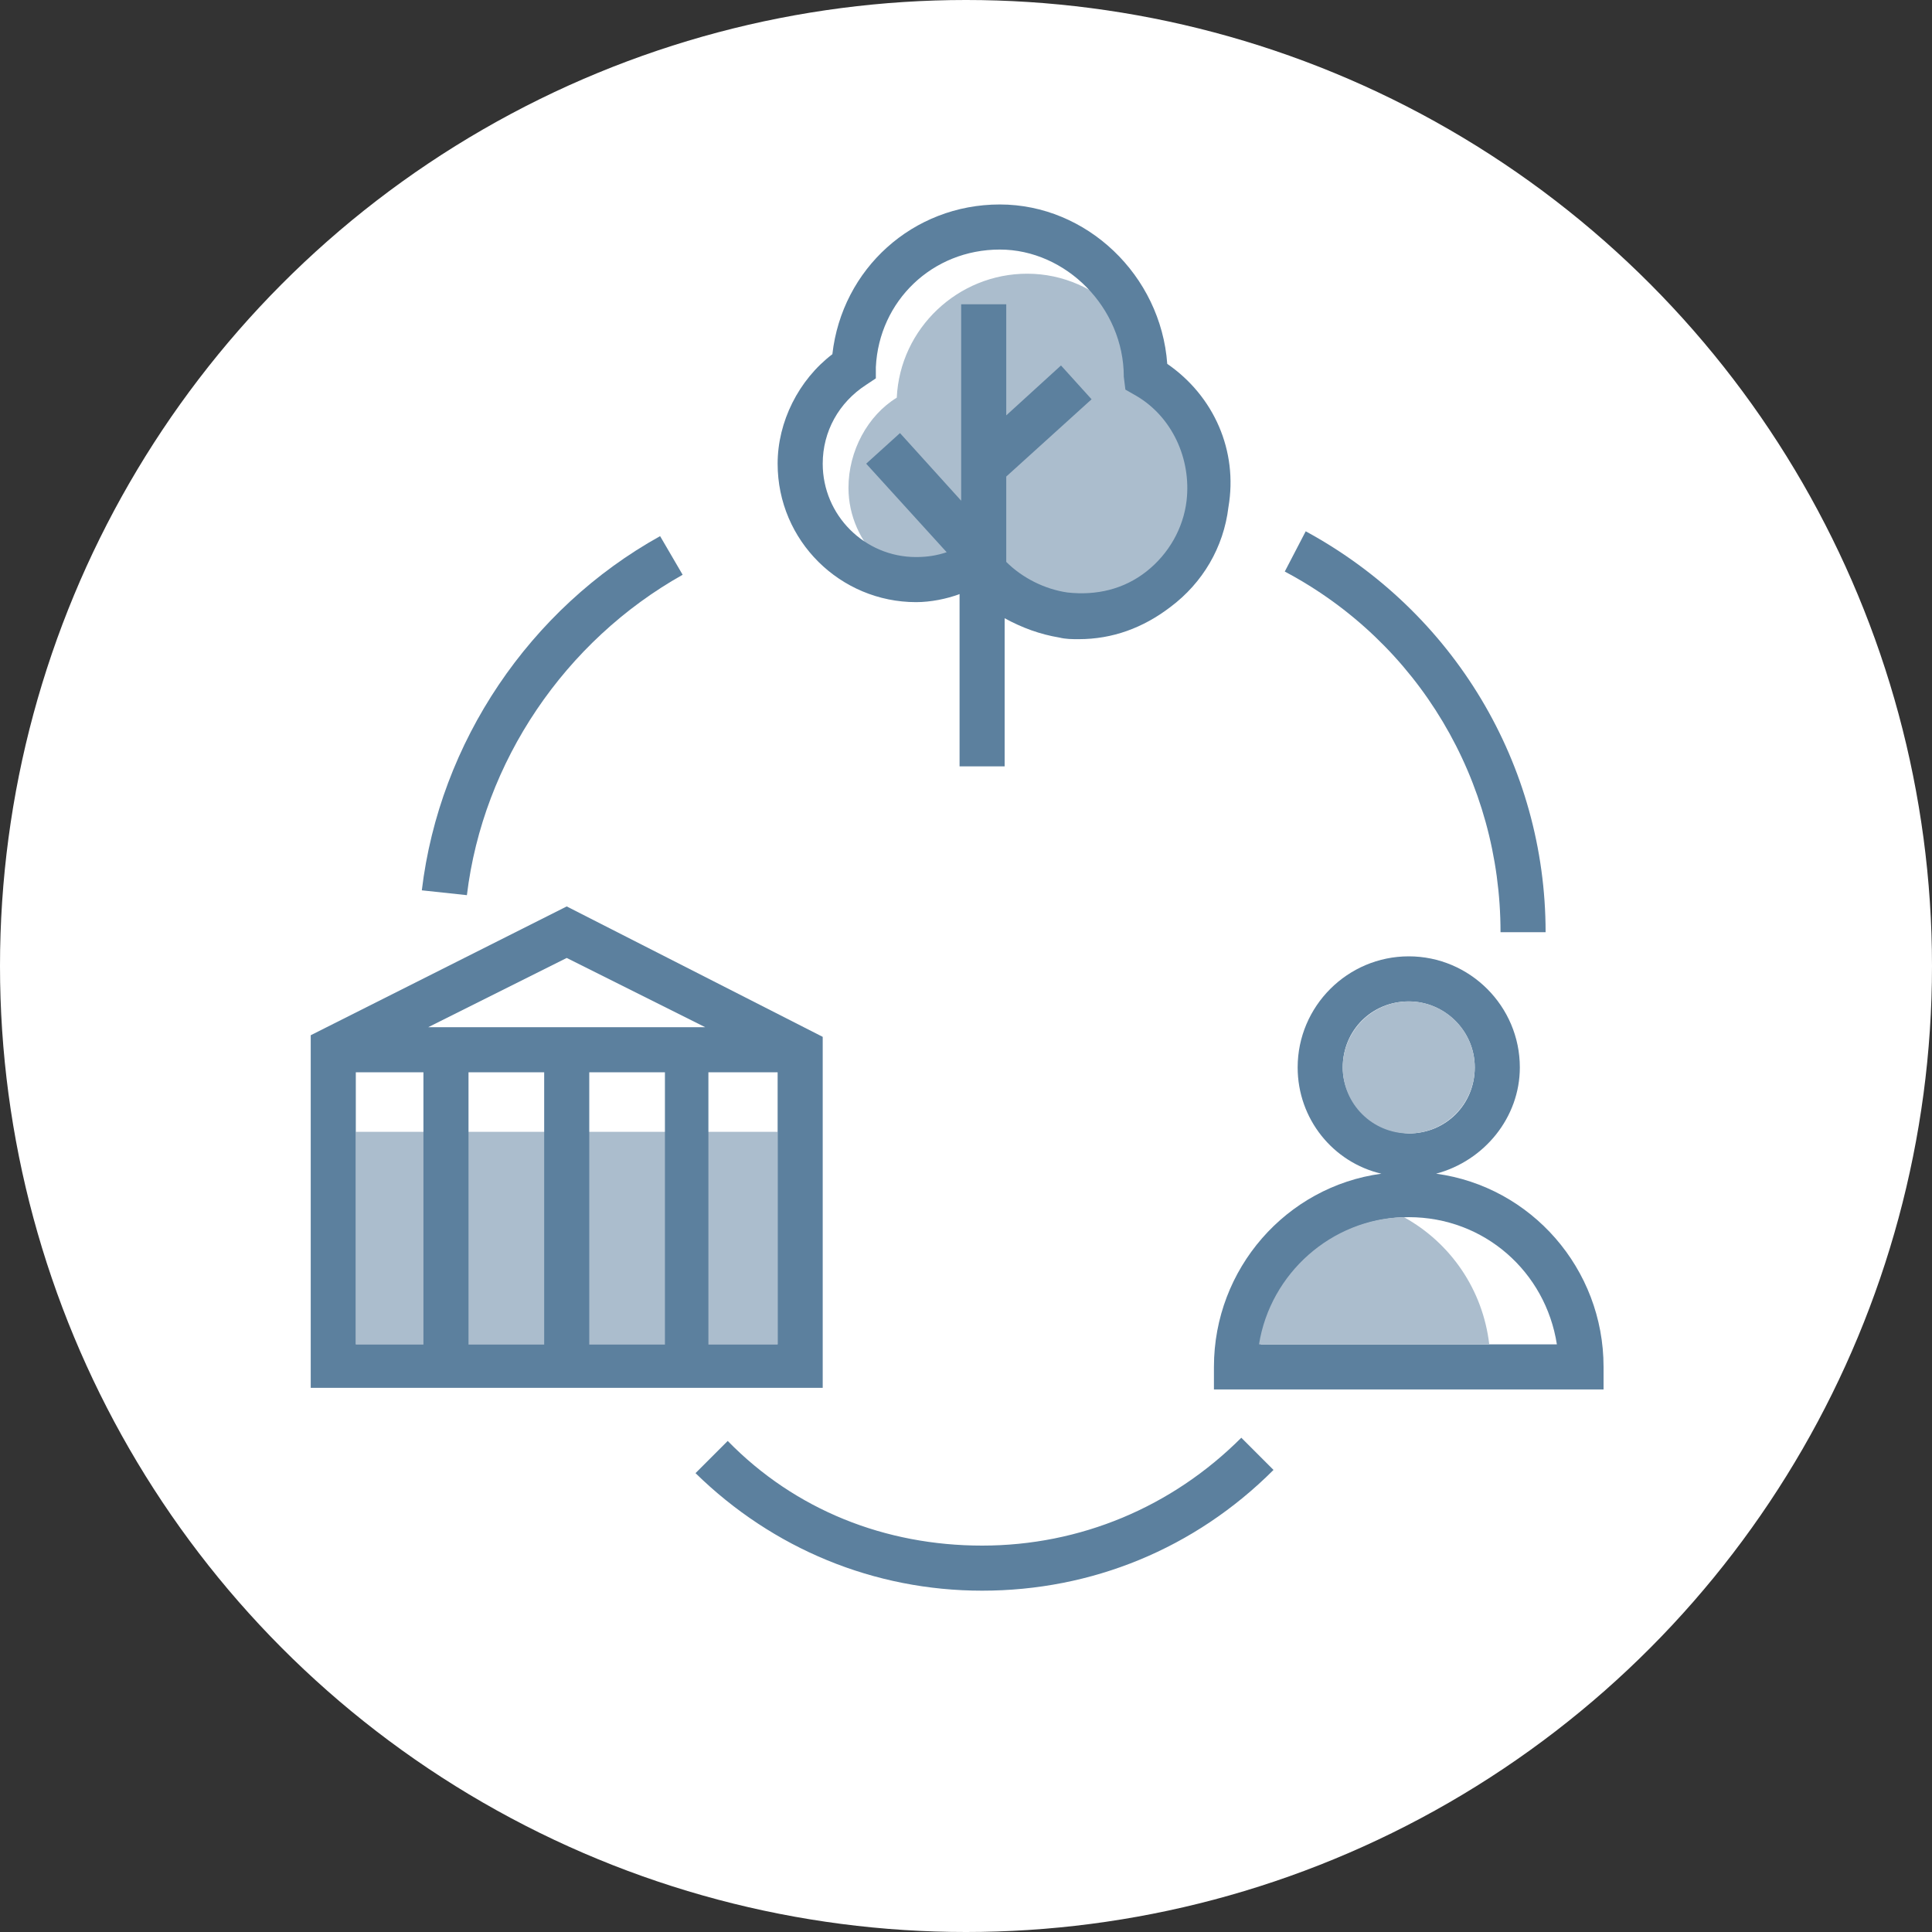
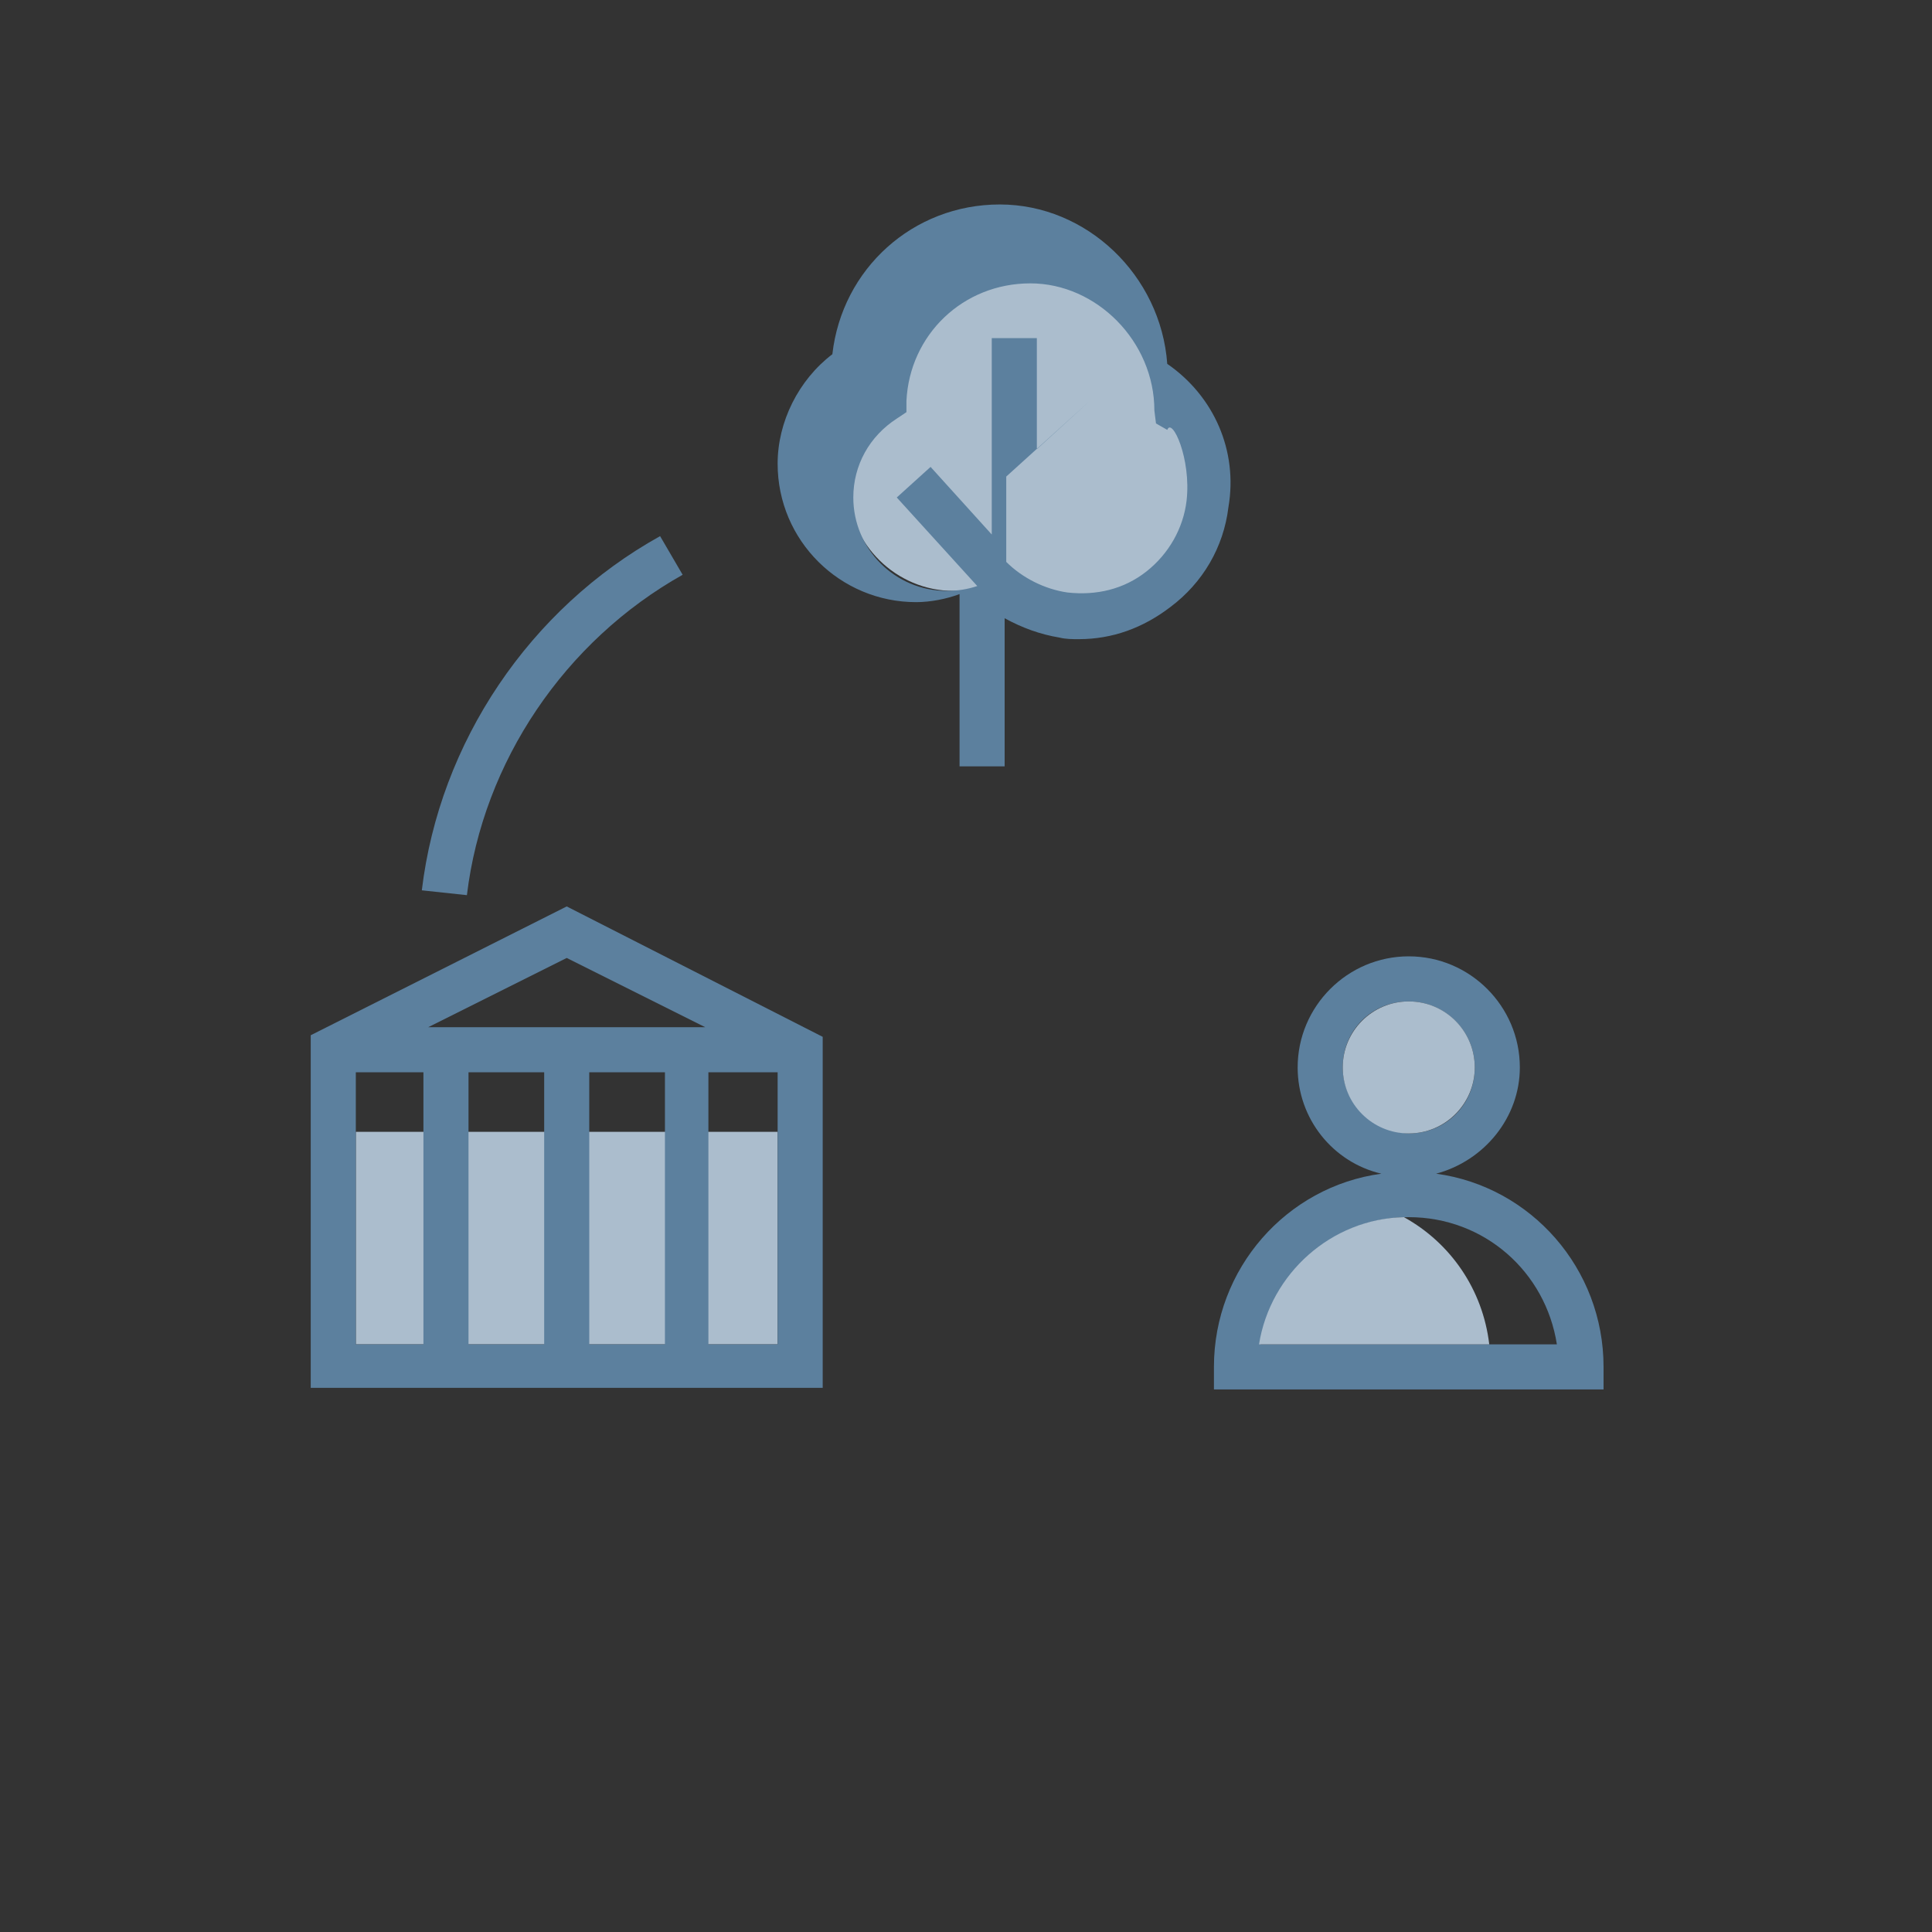
<svg xmlns="http://www.w3.org/2000/svg" version="1.1" id="Ebene_1" x="0px" y="0px" viewBox="0 0 120 120" style="enable-background:new 0 0 120 120;" xml:space="preserve">
  <rect x="0" y="0" width="120" height="120" fill="#333333" stroke="none" />
  <style type="text/css">
	.st0{fill:#FFFFFF;}
	.st1{fill:#5C809E;}
	.st2{fill:#ABBDCD;}
</style>
  <g>
    <g>
-       <circle class="st0" cx="60" cy="60" r="60" />
-     </g>
+       </g>
    <g>
-       <path class="st1" d="M96,57.9h-2.8c0-9.4-5.1-18-13.4-22.4l1.3-2.5C90.3,38,96,47.5,96,57.9z" />
      <path class="st1" d="M29,55.6l-2.8-0.3c1.1-9.2,6.7-17.5,14.8-22l1.4,2.4C35.1,39.8,30,47.3,29,55.6z" />
-       <path class="st1" d="M61,98.8c-6.7,0-13-2.6-17.8-7.3l2-2C49.4,93.8,55,96,61,96c6.1,0,11.8-2.4,16.1-6.7l2,2    C74.2,96.2,67.8,98.8,61,98.8z" />
      <g>
        <path class="st2" d="M71.9,25.4L71.9,25.4c0-0.1,0-0.1,0-0.2c0-4.4-3.6-8.2-8.1-8.2c-4.3,0-7.9,3.4-8.1,7.7l0,0     c-1.8,1.1-3,3.3-3,5.6c0,3.5,3,6.4,6.5,6.4c1.2,0,2.4-0.4,3.4-1l0,0c1.1,1.3,2.9,2.6,4.7,2.8c3.9,0.5,7.4-2.2,7.9-6.1     C75.6,29.5,74.2,26.8,71.9,25.4z" />
      </g>
-       <path class="st1" d="M72.5,22.6c-0.4-5.5-5-9.9-10.4-9.9s-9.8,4-10.4,9.3c-2.1,1.6-3.4,4.2-3.4,6.8c0,4.8,3.9,8.6,8.6,8.6    c0.9,0,1.9-0.2,2.7-0.5v10.7h2.8v-9.2c1.1,0.6,2.2,1,3.4,1.2c0.4,0.1,0.8,0.1,1.2,0.1c2.1,0,4-0.7,5.7-2c2-1.5,3.3-3.7,3.6-6.2    C76.9,28,75.4,24.6,72.5,22.6z M73.7,31.1c-0.2,1.7-1.1,3.3-2.5,4.4s-3.1,1.5-4.9,1.3c-1.4-0.2-2.8-0.9-3.8-1.9v-5.3l5.3-4.8    l-1.9-2.1l-3.4,3.1v-6.9h-2.8v12.2l-3.8-4.2l-2.1,1.9l5,5.5c-0.6,0.2-1.2,0.3-1.9,0.3c-3.2,0-5.8-2.6-5.8-5.8c0-2,1-3.8,2.7-4.9    l0.6-0.4v-0.7c0.2-4.1,3.5-7.3,7.7-7.3c4.1,0,7.7,3.6,7.7,7.9l0.1,0.8l0.7,0.4C72.8,25.9,74,28.5,73.7,31.1z" />
+       <path class="st1" d="M72.5,22.6c-0.4-5.5-5-9.9-10.4-9.9s-9.8,4-10.4,9.3c-2.1,1.6-3.4,4.2-3.4,6.8c0,4.8,3.9,8.6,8.6,8.6    c0.9,0,1.9-0.2,2.7-0.5v10.7h2.8v-9.2c1.1,0.6,2.2,1,3.4,1.2c0.4,0.1,0.8,0.1,1.2,0.1c2.1,0,4-0.7,5.7-2c2-1.5,3.3-3.7,3.6-6.2    C76.9,28,75.4,24.6,72.5,22.6z M73.7,31.1c-0.2,1.7-1.1,3.3-2.5,4.4s-3.1,1.5-4.9,1.3c-1.4-0.2-2.8-0.9-3.8-1.9v-5.3l5.3-4.8    l-3.4,3.1v-6.9h-2.8v12.2l-3.8-4.2l-2.1,1.9l5,5.5c-0.6,0.2-1.2,0.3-1.9,0.3c-3.2,0-5.8-2.6-5.8-5.8c0-2,1-3.8,2.7-4.9    l0.6-0.4v-0.7c0.2-4.1,3.5-7.3,7.7-7.3c4.1,0,7.7,3.6,7.7,7.9l0.1,0.8l0.7,0.4C72.8,25.9,74,28.5,73.7,31.1z" />
      <g>
        <rect x="22.1" y="70.3" class="st2" width="26.2" height="13.2" />
        <path class="st1" d="M35.2,56.3l-15.9,8v21.9h31.8V64.4L35.2,56.3z M43.8,63.8H26.6l8.6-4.3L43.8,63.8z M33.8,66.6v16.9h-4.7     V66.6H33.8z M36.6,66.6h4.7v16.9h-4.7V66.6z M22.1,66.6h4.2v16.9h-4.2C22.1,83.5,22.1,66.6,22.1,66.6z M44,83.5V66.6h4.3v16.9H44     z" />
      </g>
      <path class="st1" d="M89.2,72.9c3-0.8,5.2-3.5,5.2-6.6c0-3.8-3.1-6.9-6.9-6.9s-6.9,3.1-6.9,6.9c0,3.2,2.2,5.9,5.2,6.6    c-5.9,0.8-10.4,5.9-10.4,12v1.4h24.2v-1.4C99.6,78.8,95.1,73.7,89.2,72.9z M83.4,66.3c0-2.3,1.8-4.1,4.1-4.1    c2.2,0,4.1,1.8,4.1,4.1s-1.8,4.1-4.1,4.1C85.3,70.3,83.4,68.5,83.4,66.3z M78.3,83.5c0.7-4.5,4.6-7.9,9.2-7.9    c4.7,0,8.5,3.4,9.2,7.9H78.3z" />
      <circle class="st2" cx="87.5" cy="66.3" r="4.1" />
      <path class="st2" d="M87.2,75.6c-4.5,0.1-8.3,3.5-9,7.9h14.3C92.1,80.1,90.1,77.2,87.2,75.6z" />
    </g>
  </g>
</svg>